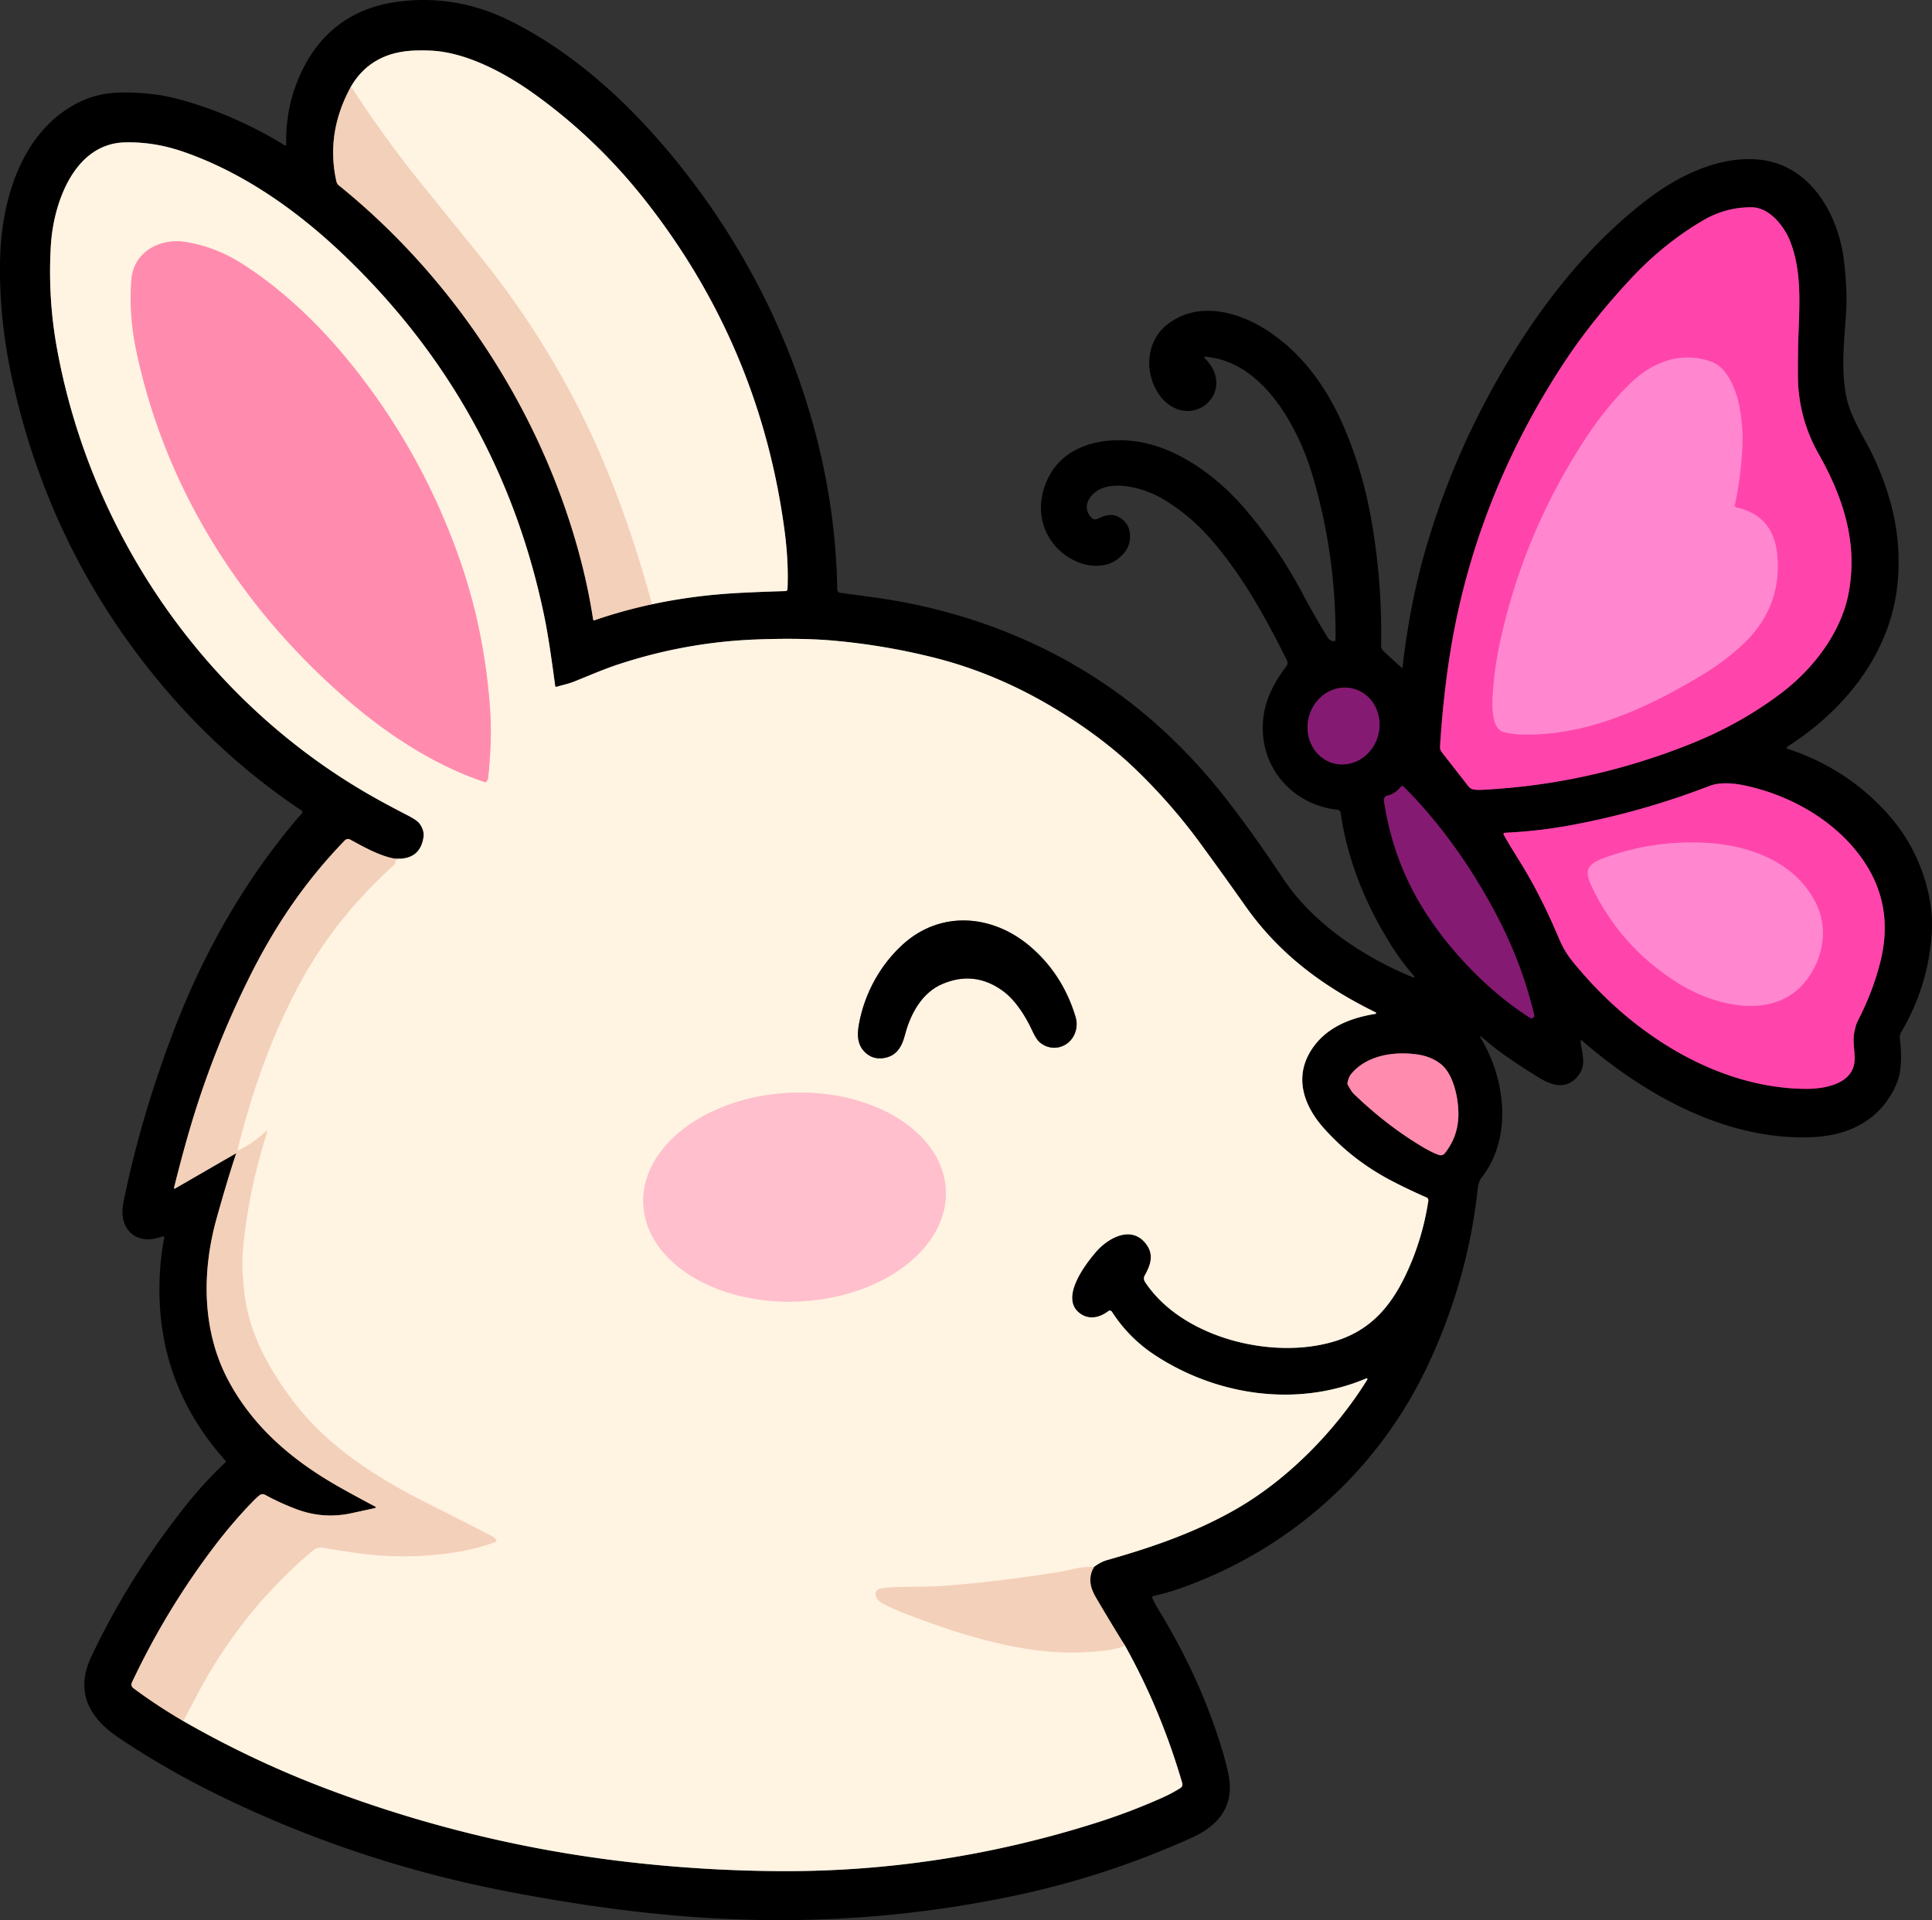
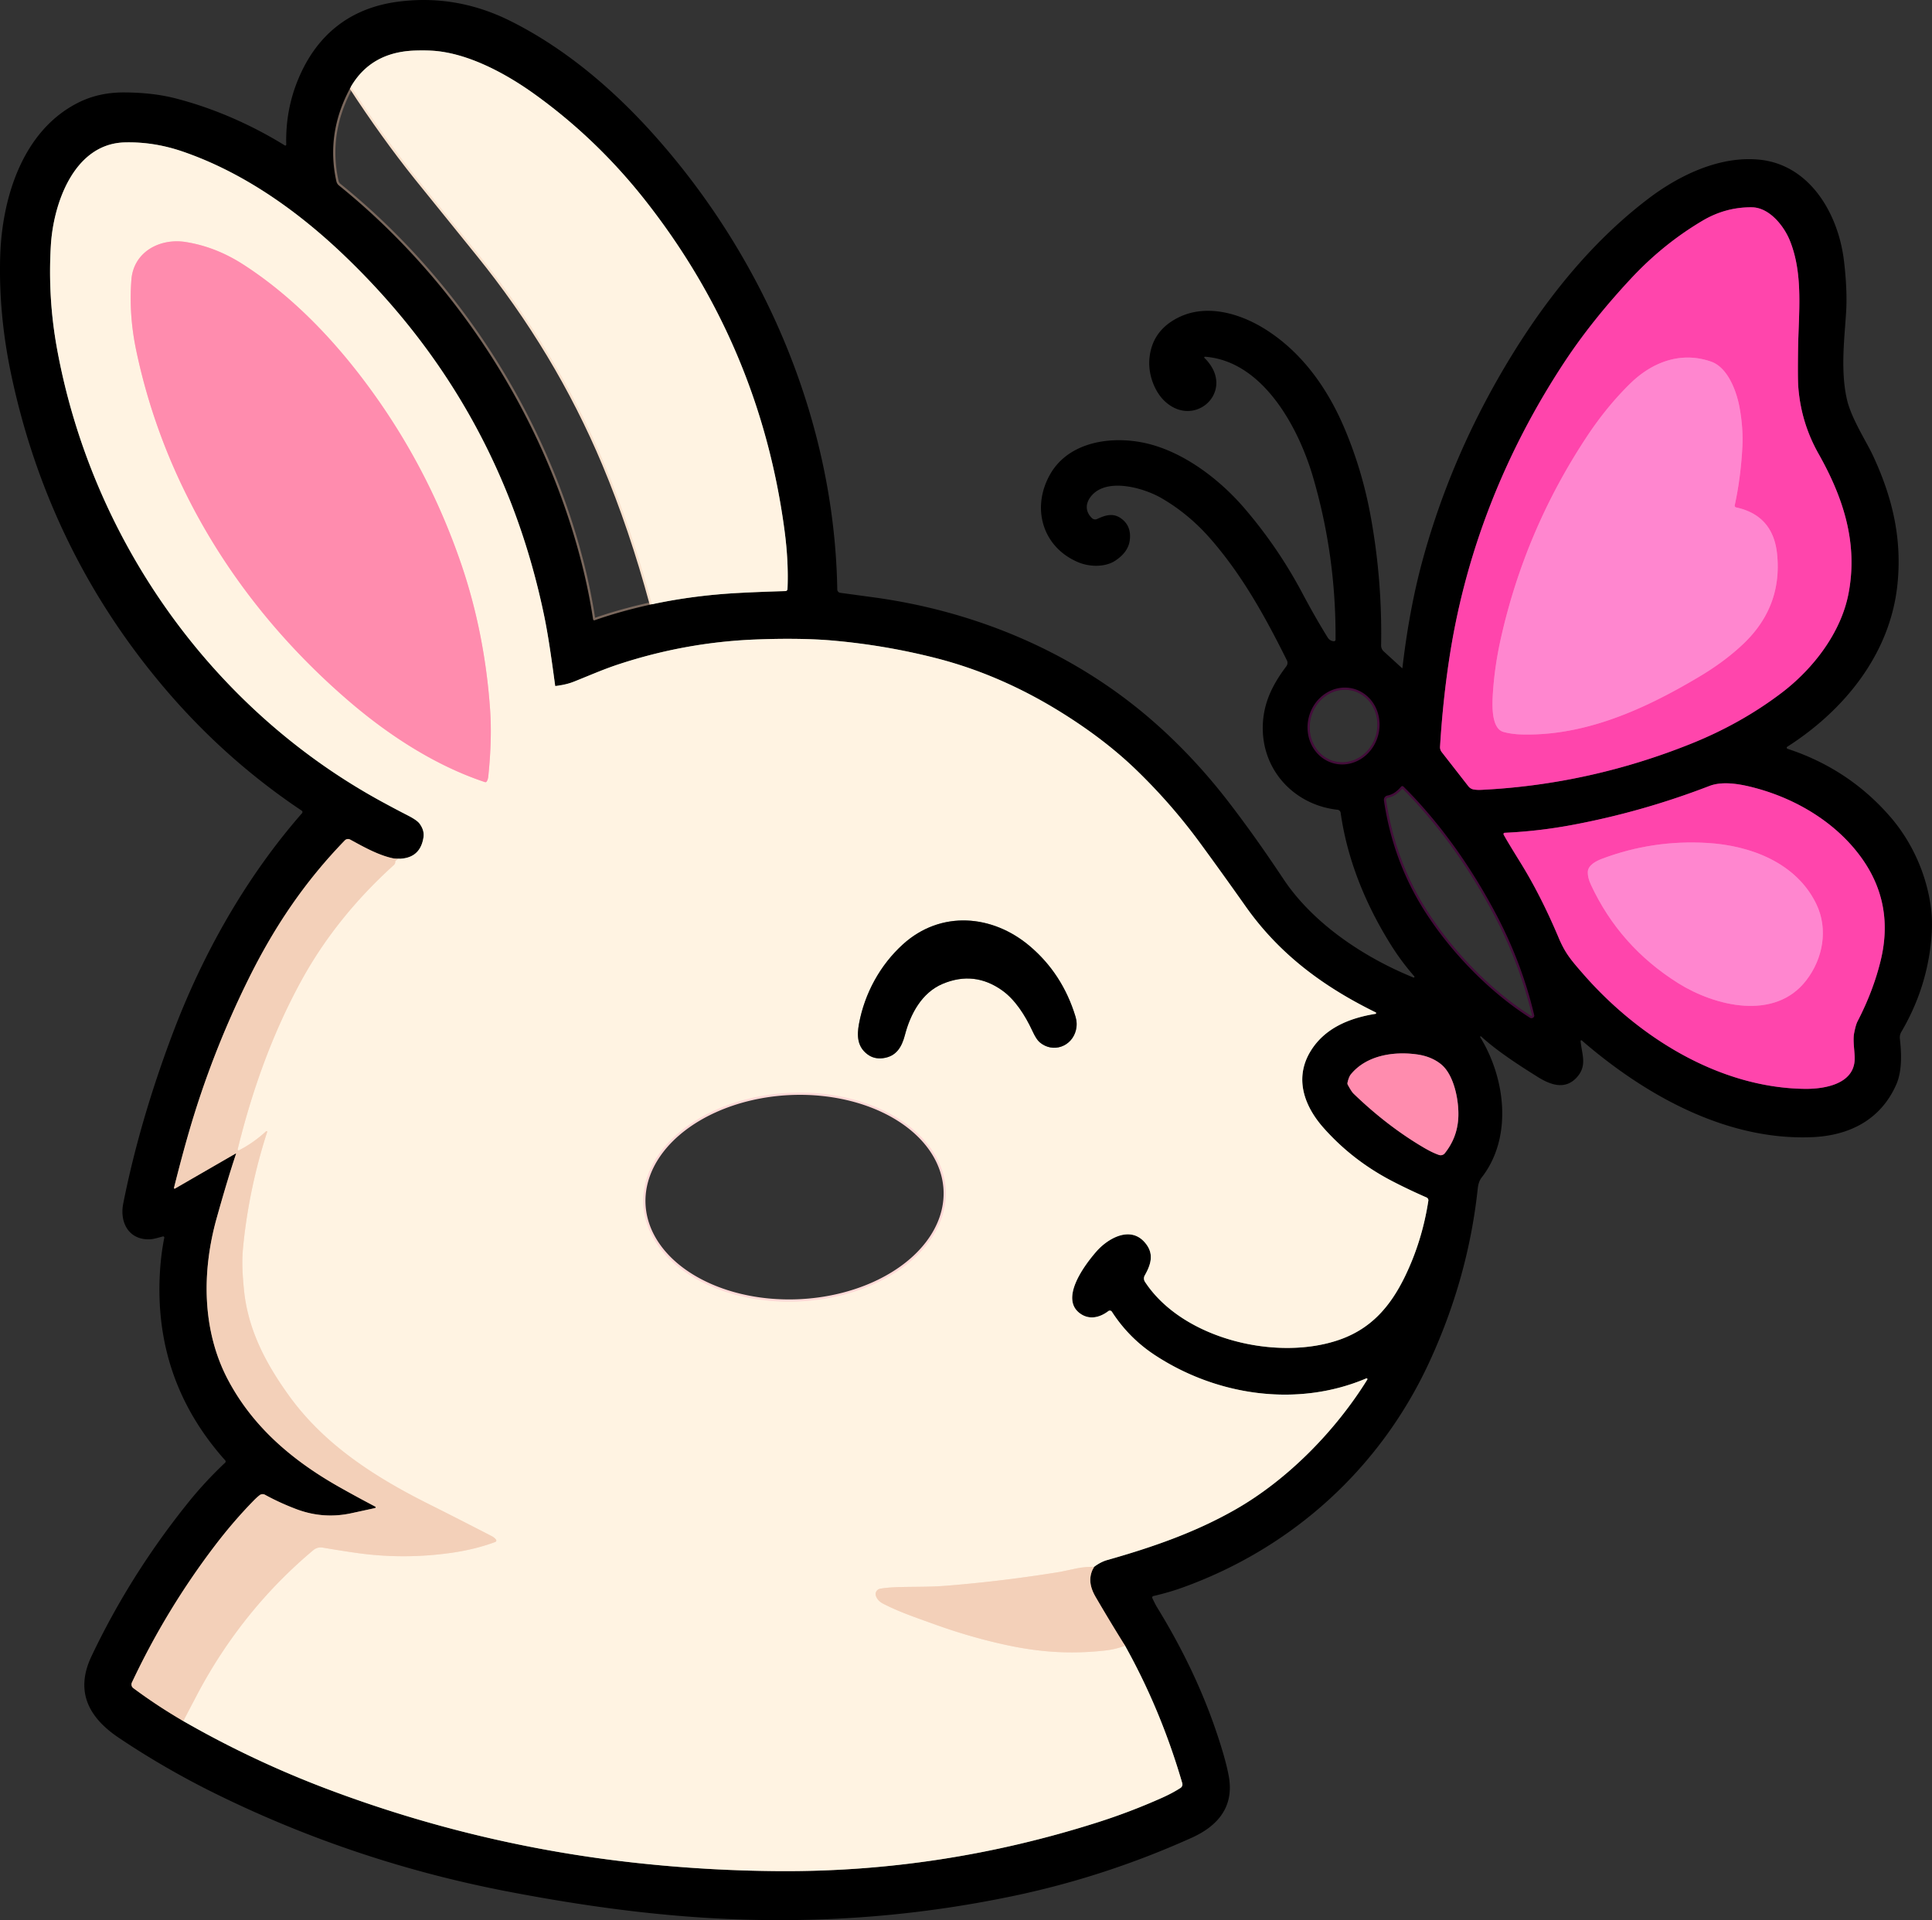
<svg xmlns="http://www.w3.org/2000/svg" version="1.1" viewBox="81.95 77.25 870.2 865.04">
  <rect x="81.95" y="77.25" width="870.2" height="865.04" fill="#333333" stroke="none" />
  <g stroke-width="2.00" fill="none" stroke-linecap="butt">
    <path stroke="#7a685d" vector-effect="non-scaling-stroke" d="   M 240.04 116.25   Q 228.59 137.04 233.46 158.95   A 3.37 3.37 0.0 0 0 234.62 160.81   C 287.64 203.65 326.76 264.58 343.65 329.85   Q 347.09 343.16 349.09 356.27   A 0.52 0.51 -13.6 0 0 349.77 356.68   Q 361.90 352.46 375.58 349.49" />
    <path stroke="#807a71" vector-effect="non-scaling-stroke" d="   M 375.58 349.49   Q 394.38 345.45 414.78 344.37   Q 424.27 343.87 435.73 343.54   A 0.95 0.95 0.0 0 0 436.65 342.63   Q 437.19 330.32 435.31 316.21   Q 424.30 233.54 372.97 168.02   Q 350.87 139.82 322.36 119.41   C 309.58 110.26 292.43 100.99 276.45 100.08   Q 272.95 99.89 268.75 100.03   Q 249.16 100.71 240.04 116.25" />
    <path stroke="#f9e2ce" vector-effect="non-scaling-stroke" d="   M 375.58 349.49   Q 366.38 315.40 354.11 286.16   Q 332.85 235.53 297.32 191.66   Q 275.31 164.50 269.61 157.38   Q 254.72 138.79 240.04 116.25" />
    <path stroke="#7a685d" vector-effect="non-scaling-stroke" d="   M 259.93 464.11   C 253.02 462.92 245.87 458.86 239.66 455.48   A 2.00 1.99 36.3 0 0 237.28 455.84   C 219.34 474.35 205.62 494.54 193.81 518.45   Q 177.42 551.63 167.21 586.70   Q 163.97 597.82 160.32 612.38   A 0.30 0.30 0.0 0 0 160.76 612.71   L 188.10 596.92   A 0.12 0.12 0.0 0 1 188.27 597.07   Q 184.57 608.08 179.55 626.01   C 172.87 649.86 172.77 676.65 184.82 699.20   C 196.02 720.17 213.62 735.22 234.81 747.19   Q 242.09 751.31 250.97 755.99   A 0.36 0.35 -37.3 0 1 250.88 756.65   Q 241.96 758.60 239.88 759.04   Q 227.40 761.66 215.37 757.11   Q 207.92 754.29 201.29 750.65   A 2.19 2.17 40.4 0 0 198.92 750.83   Q 197.71 751.76 196.37 753.12   Q 187.25 762.42 178.78 773.53   Q 156.83 802.35 141.36 835.24   A 2.07 2.05 31.1 0 0 141.99 837.76   Q 152.81 845.80 164.50 852.60" />
    <path stroke="#807a71" vector-effect="non-scaling-stroke" d="   M 164.50 852.60   Q 195.80 870.58 229.65 883.34   Q 297.20 908.80 368.94 916.55   Q 401.01 920.02 433.01 920.21   Q 505.93 920.65 576.29 898.25   Q 591.15 893.52 605.39 887.15   Q 610.00 885.09 613.67 882.73   A 1.90 1.90 0.0 0 0 614.46 880.60   Q 604.85 847.60 588.69 818.66" />
    <path stroke="#7a685d" vector-effect="non-scaling-stroke" d="   M 588.69 818.66   Q 581.79 807.59 575.49 796.78   C 572.89 792.33 571.94 787.86 574.74 783.13" />
    <path stroke="#807a71" vector-effect="non-scaling-stroke" d="   M 574.74 783.13   Q 577.73 780.90 580.61 780.08   C 600.75 774.37 619.93 767.79 638.17 757.42   C 661.80 743.99 683.35 722.02 697.79 698.78   A 0.37 0.37 0.0 0 0 697.33 698.24   C 666.21 711.45 629.91 706.03 602.05 687.69   Q 590.40 680.02 582.77 668.21   A 1.12 1.12 0.0 0 0 581.15 667.93   C 577.52 670.70 572.99 671.91 568.96 669.34   C 558.58 662.74 570.70 646.85 575.78 641.05   C 580.74 635.36 590.71 629.42 597.34 636.70   C 601.85 641.64 600.61 646.46 597.57 651.83   A 2.77 2.76 43.3 0 0 597.66 654.72   C 614.62 680.62 657.34 690.70 685.51 680.72   C 699.45 675.77 708.12 666.00 714.79 652.25   Q 722.51 636.31 725.29 618.22   A 1.40 1.39 -73.8 0 0 724.47 616.72   Q 716.24 613.11 709.09 609.40   Q 691.14 600.09 678.11 585.39   C 669.26 575.41 664.86 562.88 672.27 550.78   C 678.62 540.41 689.72 535.89 701.47 534.00   A 0.35 0.35 0.0 0 0 701.57 533.34   C 677.90 521.72 658.20 507.11 643.07 485.69   Q 631.29 469.03 622.16 456.61   Q 609.44 439.31 593.82 424.19   Q 579.47 410.30 559.72 398.05   Q 532.39 381.08 503.31 373.69   Q 480.27 367.83 456.41 365.78   C 445.37 364.84 432.40 364.93 421.75 365.37   Q 390.75 366.65 360.89 376.42   C 353.97 378.68 348.47 381.14 340.48 384.33   C 337.64 385.46 335.28 385.84 332.61 386.68   A 0.46 0.46 0.0 0 1 332.02 386.30   C 330.56 375.56 329.02 364.16 327.04 354.63   Q 307.38 259.90 237.34 192.67   C 216.22 172.39 191.52 154.85 164.05 145.46   Q 151.22 141.08 138.21 141.40   C 115.21 141.95 105.97 169.07 104.86 187.79   Q 103.46 211.28 107.57 233.99   C 123.13 319.87 177.06 396.62 254.20 438.56   Q 260.56 442.02 265.44 444.51   Q 269.74 446.70 270.91 448.28   Q 273.18 451.34 272.69 454.50   Q 271.12 464.73 259.93 464.11" />
    <path stroke="#f9e2ce" vector-effect="non-scaling-stroke" d="   M 574.74 783.13   Q 570.52 783.06 566.31 783.95   Q 559.68 785.36 559.65 785.36   Q 534.26 789.52 508.56 791.61   C 500.83 792.24 494.33 792.05 487.25 792.24   Q 481.52 792.39 478.38 792.99   A 2.50 2.40 -13.9 0 0 476.43 796.08   Q 477.14 798.40 479.76 799.75   C 486.75 803.36 494.24 805.91 502.94 809.04   Q 519.97 815.17 536.51 818.62   C 551.45 821.73 565.14 822.47 579.87 820.80   Q 584.52 820.27 588.69 818.66" />
    <path stroke="#f9e2ce" vector-effect="non-scaling-stroke" d="   M 164.50 852.60   Q 167.58 846.71 170.57 841.01   Q 181.07 821.00 195.33 803.61   Q 207.84 788.37 223.11 775.57   A 5.13 5.10 29.7 0 1 227.26 774.45   Q 234.46 775.70 242.32 776.83   Q 263.71 779.89 285.37 776.80   Q 295.97 775.28 305.03 771.93   A 0.71 0.71 0.0 0 0 305.34 770.82   Q 304.61 769.90 303.29 769.22   Q 285.77 760.19 275.30 754.96   C 250.51 742.58 227.92 727.93 212.16 706.08   C 201.70 691.60 193.56 676.23 191.82 658.16   C 191.15 651.25 190.81 645.65 191.43 639.25   Q 193.99 612.90 202.28 587.22   A 0.30 0.30 0.0 0 0 201.79 586.91   Q 196.16 592.09 189.61 595.47   A 0.43 0.42 -7.0 0 1 189.00 595.00   C 195.43 568.85 204.37 543.46 217.45 519.45   Q 233.14 490.65 259.34 466.96   A 1.99 1.98 -21.5 0 0 259.99 465.47   Q 259.99 464.89 260.77 464.64   A 0.26 0.26 0.0 0 0 260.70 464.14   L 259.93 464.11" />
    <path stroke="#802356" vector-effect="non-scaling-stroke" d="   M 745.73 432.92   Q 747.27 433.19 749.49 433.07   Q 797.88 430.63 843.55 412.33   Q 866.09 403.29 884.38 389.40   C 898.67 378.55 911.19 362.29 914.56 344.58   C 918.87 321.92 912.25 301.52 901.06 281.70   Q 893.05 267.51 891.90 251.17   Q 891.65 247.54 891.82 234.85   C 892.04 218.24 894.31 200.93 888.13 185.64   C 885.41 178.92 878.83 170.70 870.98 170.64   Q 859.19 170.54 848.86 176.64   Q 831.22 187.07 816.76 202.55   Q 798.89 221.69 786.50 240.52   C 760.24 280.41 742.67 324.41 735.18 371.08   Q 731.91 391.48 730.57 413.63   A 3.60 3.58 28.1 0 0 731.32 416.07   L 743.33 431.48   A 3.91 3.88 -13.9 0 0 745.73 432.92" />
    <path stroke="#430d3a" vector-effect="non-scaling-stroke" d="   M 691.513 387.509   A 17.39 16.14 -75.3 0 0 671.488 400.234   A 17.39 16.14 -75.3 0 0 682.687 421.151   A 17.39 16.14 -75.3 0 0 702.712 408.426   A 17.39 16.14 -75.3 0 0 691.513 387.509" />
    <path stroke="#802356" vector-effect="non-scaling-stroke" d="   M 759.21 453.23   Q 760.20 455.21 766.87 465.99   C 773.35 476.46 779.04 487.96 783.98 499.68   C 786.96 506.77 789.64 509.84 795.13 516.13   C 819.94 544.55 856.41 567.38 894.98 567.79   C 903.43 567.87 916.99 565.80 917.32 554.51   C 917.42 551.23 916.41 546.24 917.07 542.74   Q 917.80 538.95 918.60 537.40   Q 925.69 523.69 929.01 510.06   Q 935.14 484.94 920.98 464.55   C 909.83 448.51 891.95 437.59 873.32 432.46   C 866.79 430.66 858.25 428.88 851.87 431.35   Q 821.57 443.03 789.98 448.92   Q 774.78 451.75 759.69 452.43   A 0.56 0.55 -14.4 0 0 759.21 453.23" />
    <path stroke="#430d3a" vector-effect="non-scaling-stroke" d="   M 713.01 431.65   Q 710.15 435.05 706.92 435.64   A 2.00 2.00 0.0 0 0 705.30 437.91   Q 709.40 465.51 724.00 488.25   C 735.58 506.29 752.74 524.09 771.05 535.76   A 1.29 1.29 0.0 0 0 773.01 534.95   Q 773.04 534.83 772.82 533.89   Q 767.19 510.48 755.49 488.50   Q 740.47 460.29 720.97 438.78   Q 717.38 434.82 714.06 431.59   A 0.72 0.71 -47.9 0 0 713.01 431.65" />
    <path stroke="#804657" vector-effect="non-scaling-stroke" d="   M 730.10 597.57   A 2.37 2.35 -61.2 0 0 732.71 596.80   Q 738.27 589.84 738.78 580.98   C 739.22 573.33 736.93 561.52 731.06 556.74   Q 726.63 553.14 720.02 552.25   C 709.39 550.82 697.40 552.78 690.46 561.17   Q 689.46 562.38 688.89 565.00   A 1.37 1.37 0.0 0 0 689.02 565.97   Q 690.68 569.04 691.60 569.93   Q 706.67 584.49 723.08 594.17   Q 727.13 596.56 730.10 597.57" />
    <path stroke="#ffc0c8" vector-effect="non-scaling-stroke" d="   M 301.12 429.37   Q 301.72 428.54 301.88 427.03   Q 303.62 410.31 302.70 397.00   C 301.17 374.86 296.96 352.63 289.69 331.37   Q 276.02 291.38 252.17 257.33   C 235.59 233.65 215.55 211.97 191.75 196.56   Q 179.18 188.41 165.51 186.27   C 153.99 184.47 142.09 190.66 141.13 203.32   Q 139.94 219.05 143.28 235.00   C 156.32 297.32 190.68 351.40 238.84 392.88   C 256.60 408.18 277.82 422.13 300.40 429.60   A 0.64 0.63 -62.3 0 0 301.12 429.37" />
    <path stroke="#807a71" vector-effect="non-scaling-stroke" d="   M 566.56 541.33   Q 567.30 538.29 566.35 535.19   Q 560.47 515.93 545.77 503.48   C 528.88 489.17 505.62 487.30 488.66 502.67   C 478.33 512.03 471.40 524.85 468.88 538.37   C 467.87 543.75 468.02 548.72 472.64 552.21   Q 475.66 554.49 479.69 553.96   C 485.57 553.18 488.08 549.13 489.56 543.46   C 492.01 534.11 497.11 524.43 506.59 520.46   Q 520.81 514.51 533.35 523.45   C 539.09 527.54 543.61 534.48 546.99 541.76   Q 548.72 545.50 550.22 546.78   C 556.20 551.87 564.74 548.74 566.56 541.33" />
    <path stroke="#ffd9d7" vector-effect="non-scaling-stroke" d="   M 507.934 613.358   A 68.19 47.03 -2.7 0 0 437.605 569.592   A 68.19 47.03 -2.7 0 0 371.706 619.782   A 68.19 47.03 -2.7 0 0 442.035 663.548   A 68.19 47.03 -2.7 0 0 507.934 613.358" />
    <path stroke="#ff66be" vector-effect="non-scaling-stroke" d="   M 863.92 305.84   A 0.81 0.81 0.0 0 1 863.30 304.88   Q 865.98 292.63 866.73 278.76   Q 867.19 270.30 865.46 260.77   C 864.15 253.60 860.23 242.81 852.67 240.17   C 838.96 235.38 825.99 240.44 816.13 250.13   Q 805.64 260.44 796.80 273.78   Q 768.97 315.77 757.99 364.70   Q 755.22 377.03 754.41 388.93   C 754.08 393.71 753.31 405.40 759.16 407.00   Q 762.83 408.01 767.29 408.13   C 795.94 408.92 822.72 396.75 847.19 382.18   Q 858.82 375.27 867.21 367.28   Q 884.79 350.53 882.38 326.88   Q 880.60 309.45 863.92 305.84" />
    <path stroke="#ff66be" vector-effect="non-scaling-stroke" d="   M 797.11 470.12   Q 797.04 472.67 798.59 475.98   Q 811.52 503.66 837.83 520.18   C 854.39 530.57 881.34 537.24 895.47 518.96   C 903.04 509.17 905.53 495.84 900.01 484.46   C 891.02 465.94 870.46 458.17 851.00 457.01   Q 826.29 455.53 803.45 464.17   C 800.82 465.17 797.20 467.03 797.11 470.12" />
  </g>
  <path fill="#000000" d="   M 793.87 546.27   C 794.43 552.27 796.98 557.33 792.15 562.63   C 786.90 568.39 780.37 566.05 774.56 562.42   C 766.12 557.13 756.44 550.90 749.06 544.18   A 0.26 0.26 0.0 0 0 748.66 544.50   C 760.08 563.10 763.34 589.76 749.28 607.77   Q 747.88 609.56 747.54 612.76   Q 743.23 653.08 725.62 691.13   C 703.58 738.73 664.07 774.65 614.49 792.49   Q 608.34 794.70 601.43 796.28   A 0.67 0.67 0.0 0 0 600.98 797.22   Q 602.30 800.03 603.14 801.41   Q 620.32 829.37 629.82 857.48   Q 634.09 870.11 635.41 877.46   C 637.91 891.31 630.40 899.91 618.66 905.20   Q 579.75 922.72 538.62 931.35   C 501.05 939.24 463.45 942.80 425.25 942.23   C 387.58 941.67 350.50 937.03 311.02 929.47   Q 242.53 916.36 180.47 886.03   Q 156.60 874.36 135.40 860.10   C 122.01 851.10 115.59 839.35 123.16 823.40   Q 140.56 786.74 166.59 754.33   Q 174.24 744.80 183.36 736.20   A 0.74 0.74 0.0 0 0 183.40 735.17   Q 151.01 698.96 154.01 650.01   Q 154.49 642.15 155.94 634.87   A 0.51 0.50 -1.2 0 0 155.32 634.28   C 153.82 634.65 151.34 635.50 149.41 635.57   C 139.98 635.92 135.76 628.01 137.46 619.45   Q 144.80 582.50 159.63 543.12   C 173.11 507.31 192.59 472.62 217.99 443.60   A 0.77 0.77 0.0 0 0 217.84 442.45   Q 182.82 419.02 155.32 386.38   Q 104.01 325.50 87.16 246.78   Q 81.28 219.30 82.03 193.00   C 82.77 166.81 91.90 136.29 117.06 123.56   Q 126.33 118.86 137.77 118.89   Q 150.76 118.93 161.05 121.58   C 177.96 125.93 194.86 133.26 210.23 142.76   A 0.43 0.42 15.1 0 0 210.88 142.39   Q 210.48 126.76 216.36 112.72   C 224.66 92.88 239.64 80.89 261.04 78.04   Q 287.36 74.54 311.67 86.62   C 336.01 98.72 357.61 116.99 375.79 137.19   C 426.17 193.17 457.80 266.94 459.07 342.79   A 1.57 1.56 -86.6 0 0 460.42 344.32   Q 461.78 344.50 475.57 346.38   C 521.98 352.73 565.94 371.29 601.21 402.10   Q 619.87 418.39 635.70 439.04   C 644.95 451.10 652.32 461.71 660.09 473.36   C 673.51 493.47 696.52 508.68 718.56 517.62   A 0.34 0.34 0.0 0 0 718.95 517.08   Q 713.23 510.51 708.78 503.46   C 697.16 485.06 688.82 464.75 685.80 443.43   A 1.62 1.61 88.8 0 0 684.37 442.05   C 665.11 439.93 650.44 424.51 650.72 404.71   C 650.87 394.11 655.05 385.76 661.35 377.39   A 2.52 2.51 -40.0 0 0 661.59 374.75   C 651.70 354.84 641.27 336.06 626.99 319.78   Q 617.31 308.75 605.11 301.67   C 597.17 297.06 580.29 292.15 573.35 300.86   C 570.76 304.10 570.74 307.76 573.79 310.68   A 2.09 2.09 0.0 0 0 576.11 311.06   C 580.00 309.24 583.52 308.18 587.23 311.05   Q 591.67 314.48 590.79 320.80   Q 590.05 326.08 584.16 329.92   C 579.69 332.83 572.69 332.68 567.69 330.59   C 551.42 323.79 546.35 306.00 554.97 290.89   C 563.35 276.21 582.47 273.49 597.73 276.85   C 614.62 280.56 631.00 292.88 642.42 306.18   Q 657.57 323.82 668.46 344.32   Q 674.37 355.45 679.89 364.35   Q 680.96 366.08 682.78 366.13   A 0.70 0.70 0.0 0 0 683.50 365.44   Q 683.76 327.47 673.23 291.77   C 666.66 269.51 650.64 239.92 624.72 237.96   A 0.33 0.33 0.0 0 0 624.47 238.53   Q 625.78 239.75 627.02 241.52   C 636.56 255.13 619.60 269.82 606.78 258.19   C 601.96 253.82 599.17 246.02 599.62 239.42   Q 600.51 226.42 612.61 220.34   C 625.02 214.10 640.08 218.13 652.06 225.71   C 668.23 235.93 679.61 251.83 687.15 269.34   Q 695.39 288.51 699.25 309.45   Q 704.56 338.28 704.02 367.99   A 3.57 3.57 0.0 0 0 705.19 370.70   L 713.41 378.22   A 0.13 0.12 25.3 0 0 713.62 378.15   C 715.56 361.52 718.50 344.86 722.90 328.89   Q 736.24 280.49 763.25 236.72   C 779.58 210.26 799.69 185.47 824.59 166.60   C 838.38 156.15 856.53 147.43 874.30 149.17   C 897.37 151.43 910.04 173.92 912.50 194.76   Q 914.03 207.70 913.50 217.25   C 912.87 228.51 910.77 243.89 913.83 257.17   C 915.83 265.88 922.59 276.09 925.66 282.71   C 934.56 301.89 938.71 320.35 936.56 340.77   C 933.26 372.01 912.56 397.32 886.96 413.67   A 0.52 0.51 37.8 0 0 887.08 414.59   Q 914.51 423.61 933.17 445.01   C 943.28 456.60 949.75 471.32 951.70 486.33   Q 952.71 494.10 951.42 504.12   Q 948.83 524.30 938.33 542.13   A 5.00 4.99 56.8 0 0 937.68 545.25   C 938.43 551.70 938.73 559.76 936.07 565.80   C 929.09 581.68 915.01 588.89 897.98 589.56   C 859.57 591.10 823.06 570.75 794.42 545.99   A 0.33 0.33 0.0 0 0 793.87 546.27   Z   M 240.04 116.25   Q 228.59 137.04 233.46 158.95   A 3.37 3.37 0.0 0 0 234.62 160.81   C 287.64 203.65 326.76 264.58 343.65 329.85   Q 347.09 343.16 349.09 356.27   A 0.52 0.51 -13.6 0 0 349.77 356.68   Q 361.90 352.46 375.58 349.49   Q 394.38 345.45 414.78 344.37   Q 424.27 343.87 435.73 343.54   A 0.95 0.95 0.0 0 0 436.65 342.63   Q 437.19 330.32 435.31 316.21   Q 424.30 233.54 372.97 168.02   Q 350.87 139.82 322.36 119.41   C 309.58 110.26 292.43 100.99 276.45 100.08   Q 272.95 99.89 268.75 100.03   Q 249.16 100.71 240.04 116.25   Z   M 259.93 464.11   C 253.02 462.92 245.87 458.86 239.66 455.48   A 2.00 1.99 36.3 0 0 237.28 455.84   C 219.34 474.35 205.62 494.54 193.81 518.45   Q 177.42 551.63 167.21 586.70   Q 163.97 597.82 160.32 612.38   A 0.30 0.30 0.0 0 0 160.76 612.71   L 188.10 596.92   A 0.12 0.12 0.0 0 1 188.27 597.07   Q 184.57 608.08 179.55 626.01   C 172.87 649.86 172.77 676.65 184.82 699.20   C 196.02 720.17 213.62 735.22 234.81 747.19   Q 242.09 751.31 250.97 755.99   A 0.36 0.35 -37.3 0 1 250.88 756.65   Q 241.96 758.60 239.88 759.04   Q 227.40 761.66 215.37 757.11   Q 207.92 754.29 201.29 750.65   A 2.19 2.17 40.4 0 0 198.92 750.83   Q 197.71 751.76 196.37 753.12   Q 187.25 762.42 178.78 773.53   Q 156.83 802.35 141.36 835.24   A 2.07 2.05 31.1 0 0 141.99 837.76   Q 152.81 845.80 164.50 852.60   Q 195.80 870.58 229.65 883.34   Q 297.20 908.80 368.94 916.55   Q 401.01 920.02 433.01 920.21   Q 505.93 920.65 576.29 898.25   Q 591.15 893.52 605.39 887.15   Q 610.00 885.09 613.67 882.73   A 1.90 1.90 0.0 0 0 614.46 880.60   Q 604.85 847.60 588.69 818.66   Q 581.79 807.59 575.49 796.78   C 572.89 792.33 571.94 787.86 574.74 783.13   Q 577.73 780.90 580.61 780.08   C 600.75 774.37 619.93 767.79 638.17 757.42   C 661.80 743.99 683.35 722.02 697.79 698.78   A 0.37 0.37 0.0 0 0 697.33 698.24   C 666.21 711.45 629.91 706.03 602.05 687.69   Q 590.40 680.02 582.77 668.21   A 1.12 1.12 0.0 0 0 581.15 667.93   C 577.52 670.70 572.99 671.91 568.96 669.34   C 558.58 662.74 570.70 646.85 575.78 641.05   C 580.74 635.36 590.71 629.42 597.34 636.70   C 601.85 641.64 600.61 646.46 597.57 651.83   A 2.77 2.76 43.3 0 0 597.66 654.72   C 614.62 680.62 657.34 690.70 685.51 680.72   C 699.45 675.77 708.12 666.00 714.79 652.25   Q 722.51 636.31 725.29 618.22   A 1.40 1.39 -73.8 0 0 724.47 616.72   Q 716.24 613.11 709.09 609.40   Q 691.14 600.09 678.11 585.39   C 669.26 575.41 664.86 562.88 672.27 550.78   C 678.62 540.41 689.72 535.89 701.47 534.00   A 0.35 0.35 0.0 0 0 701.57 533.34   C 677.90 521.72 658.20 507.11 643.07 485.69   Q 631.29 469.03 622.16 456.61   Q 609.44 439.31 593.82 424.19   Q 579.47 410.30 559.72 398.05   Q 532.39 381.08 503.31 373.69   Q 480.27 367.83 456.41 365.78   C 445.37 364.84 432.40 364.93 421.75 365.37   Q 390.75 366.65 360.89 376.42   C 353.97 378.68 348.47 381.14 340.48 384.33   C 337.64 385.46 335.28 385.84 332.61 386.68   A 0.46 0.46 0.0 0 1 332.02 386.30   C 330.56 375.56 329.02 364.16 327.04 354.63   Q 307.38 259.90 237.34 192.67   C 216.22 172.39 191.52 154.85 164.05 145.46   Q 151.22 141.08 138.21 141.40   C 115.21 141.95 105.97 169.07 104.86 187.79   Q 103.46 211.28 107.57 233.99   C 123.13 319.87 177.06 396.62 254.20 438.56   Q 260.56 442.02 265.44 444.51   Q 269.74 446.70 270.91 448.28   Q 273.18 451.34 272.69 454.50   Q 271.12 464.73 259.93 464.11   Z   M 745.73 432.92   Q 747.27 433.19 749.49 433.07   Q 797.88 430.63 843.55 412.33   Q 866.09 403.29 884.38 389.40   C 898.67 378.55 911.19 362.29 914.56 344.58   C 918.87 321.92 912.25 301.52 901.06 281.70   Q 893.05 267.51 891.90 251.17   Q 891.65 247.54 891.82 234.85   C 892.04 218.24 894.31 200.93 888.13 185.64   C 885.41 178.92 878.83 170.70 870.98 170.64   Q 859.19 170.54 848.86 176.64   Q 831.22 187.07 816.76 202.55   Q 798.89 221.69 786.50 240.52   C 760.24 280.41 742.67 324.41 735.18 371.08   Q 731.91 391.48 730.57 413.63   A 3.60 3.58 28.1 0 0 731.32 416.07   L 743.33 431.48   A 3.91 3.88 -13.9 0 0 745.73 432.92   Z   M 691.513 387.509   A 17.39 16.14 -75.3 0 0 671.488 400.234   A 17.39 16.14 -75.3 0 0 682.687 421.151   A 17.39 16.14 -75.3 0 0 702.712 408.426   A 17.39 16.14 -75.3 0 0 691.513 387.509   Z   M 759.21 453.23   Q 760.20 455.21 766.87 465.99   C 773.35 476.46 779.04 487.96 783.98 499.68   C 786.96 506.77 789.64 509.84 795.13 516.13   C 819.94 544.55 856.41 567.38 894.98 567.79   C 903.43 567.87 916.99 565.80 917.32 554.51   C 917.42 551.23 916.41 546.24 917.07 542.74   Q 917.80 538.95 918.60 537.40   Q 925.69 523.69 929.01 510.06   Q 935.14 484.94 920.98 464.55   C 909.83 448.51 891.95 437.59 873.32 432.46   C 866.79 430.66 858.25 428.88 851.87 431.35   Q 821.57 443.03 789.98 448.92   Q 774.78 451.75 759.69 452.43   A 0.56 0.55 -14.4 0 0 759.21 453.23   Z   M 713.01 431.65   Q 710.15 435.05 706.92 435.64   A 2.00 2.00 0.0 0 0 705.30 437.91   Q 709.40 465.51 724.00 488.25   C 735.58 506.29 752.74 524.09 771.05 535.76   A 1.29 1.29 0.0 0 0 773.01 534.95   Q 773.04 534.83 772.82 533.89   Q 767.19 510.48 755.49 488.50   Q 740.47 460.29 720.97 438.78   Q 717.38 434.82 714.06 431.59   A 0.72 0.71 -47.9 0 0 713.01 431.65   Z   M 730.10 597.57   A 2.37 2.35 -61.2 0 0 732.71 596.80   Q 738.27 589.84 738.78 580.98   C 739.22 573.33 736.93 561.52 731.06 556.74   Q 726.63 553.14 720.02 552.25   C 709.39 550.82 697.40 552.78 690.46 561.17   Q 689.46 562.38 688.89 565.00   A 1.37 1.37 0.0 0 0 689.02 565.97   Q 690.68 569.04 691.60 569.93   Q 706.67 584.49 723.08 594.17   Q 727.13 596.56 730.10 597.57   Z" />
  <path fill="#fff3e2" d="   M 375.58 349.49   Q 366.38 315.40 354.11 286.16   Q 332.85 235.53 297.32 191.66   Q 275.31 164.50 269.61 157.38   Q 254.72 138.79 240.04 116.25   Q 249.16 100.71 268.75 100.03   Q 272.95 99.89 276.45 100.08   C 292.43 100.99 309.58 110.26 322.36 119.41   Q 350.87 139.82 372.97 168.02   Q 424.30 233.54 435.31 316.21   Q 437.19 330.32 436.65 342.63   A 0.95 0.95 0.0 0 1 435.73 343.54   Q 424.27 343.87 414.78 344.37   Q 394.38 345.45 375.58 349.49   Z" />
-   <path fill="#f3d0b9" d="   M 240.04 116.25   Q 254.72 138.79 269.61 157.38   Q 275.31 164.50 297.32 191.66   Q 332.85 235.53 354.11 286.16   Q 366.38 315.40 375.58 349.49   Q 361.90 352.46 349.77 356.68   A 0.52 0.51 -13.6 0 1 349.09 356.27   Q 347.09 343.16 343.65 329.85   C 326.76 264.58 287.64 203.65 234.62 160.81   A 3.37 3.37 0.0 0 1 233.46 158.95   Q 228.59 137.04 240.04 116.25   Z" />
-   <path fill="#fff3e2" d="   M 574.74 783.13   Q 570.52 783.06 566.31 783.95   Q 559.68 785.36 559.65 785.36   Q 534.26 789.52 508.56 791.61   C 500.83 792.24 494.33 792.05 487.25 792.24   Q 481.52 792.39 478.38 792.99   A 2.50 2.40 -13.9 0 0 476.43 796.08   Q 477.14 798.40 479.76 799.75   C 486.75 803.36 494.24 805.91 502.94 809.04   Q 519.97 815.17 536.51 818.62   C 551.45 821.73 565.14 822.47 579.87 820.80   Q 584.52 820.27 588.69 818.66   Q 604.85 847.60 614.46 880.60   A 1.90 1.90 0.0 0 1 613.67 882.73   Q 610.00 885.09 605.39 887.15   Q 591.15 893.52 576.29 898.25   Q 505.93 920.65 433.01 920.21   Q 401.01 920.02 368.94 916.55   Q 297.20 908.80 229.65 883.34   Q 195.80 870.58 164.50 852.60   Q 167.58 846.71 170.57 841.01   Q 181.07 821.00 195.33 803.61   Q 207.84 788.37 223.11 775.57   A 5.13 5.10 29.7 0 1 227.26 774.45   Q 234.46 775.70 242.32 776.83   Q 263.71 779.89 285.37 776.80   Q 295.97 775.28 305.03 771.93   A 0.71 0.71 0.0 0 0 305.34 770.82   Q 304.61 769.90 303.29 769.22   Q 285.77 760.19 275.30 754.96   C 250.51 742.58 227.92 727.93 212.16 706.08   C 201.70 691.60 193.56 676.23 191.82 658.16   C 191.15 651.25 190.81 645.65 191.43 639.25   Q 193.99 612.90 202.28 587.22   A 0.30 0.30 0.0 0 0 201.79 586.91   Q 196.16 592.09 189.61 595.47   A 0.43 0.42 -7.0 0 1 189.00 595.00   C 195.43 568.85 204.37 543.46 217.45 519.45   Q 233.14 490.65 259.34 466.96   A 1.99 1.98 -21.5 0 0 259.99 465.47   Q 259.99 464.89 260.77 464.64   A 0.26 0.26 0.0 0 0 260.70 464.14   L 259.93 464.11   Q 271.12 464.73 272.69 454.50   Q 273.18 451.34 270.91 448.28   Q 269.74 446.70 265.44 444.51   Q 260.56 442.02 254.20 438.56   C 177.06 396.62 123.13 319.87 107.57 233.99   Q 103.46 211.28 104.86 187.79   C 105.97 169.07 115.21 141.95 138.21 141.40   Q 151.22 141.08 164.05 145.46   C 191.52 154.85 216.22 172.39 237.34 192.67   Q 307.38 259.90 327.04 354.63   C 329.02 364.16 330.56 375.56 332.02 386.30   A 0.46 0.46 0.0 0 0 332.61 386.68   C 335.28 385.84 337.64 385.46 340.48 384.33   C 348.47 381.14 353.97 378.68 360.89 376.42   Q 390.75 366.65 421.75 365.37   C 432.40 364.93 445.37 364.84 456.41 365.78   Q 480.27 367.83 503.31 373.69   Q 532.39 381.08 559.72 398.05   Q 579.47 410.30 593.82 424.19   Q 609.44 439.31 622.16 456.61   Q 631.29 469.03 643.07 485.69   C 658.20 507.11 677.90 521.72 701.57 533.34   A 0.35 0.35 0.0 0 1 701.47 534.00   C 689.72 535.89 678.62 540.41 672.27 550.78   C 664.86 562.88 669.26 575.41 678.11 585.39   Q 691.14 600.09 709.09 609.40   Q 716.24 613.11 724.47 616.72   A 1.40 1.39 -73.8 0 1 725.29 618.22   Q 722.51 636.31 714.79 652.25   C 708.12 666.00 699.45 675.77 685.51 680.72   C 657.34 690.70 614.62 680.62 597.66 654.72   A 2.77 2.76 43.3 0 1 597.57 651.83   C 600.61 646.46 601.85 641.64 597.34 636.70   C 590.71 629.42 580.74 635.36 575.78 641.05   C 570.70 646.85 558.58 662.74 568.96 669.34   C 572.99 671.91 577.52 670.70 581.15 667.93   A 1.12 1.12 0.0 0 1 582.77 668.21   Q 590.40 680.02 602.05 687.69   C 629.91 706.03 666.21 711.45 697.33 698.24   A 0.37 0.37 0.0 0 1 697.79 698.78   C 683.35 722.02 661.80 743.99 638.17 757.42   C 619.93 767.79 600.75 774.37 580.61 780.08   Q 577.73 780.90 574.74 783.13   Z   M 301.12 429.37   Q 301.72 428.54 301.88 427.03   Q 303.62 410.31 302.70 397.00   C 301.17 374.86 296.96 352.63 289.69 331.37   Q 276.02 291.38 252.17 257.33   C 235.59 233.65 215.55 211.97 191.75 196.56   Q 179.18 188.41 165.51 186.27   C 153.99 184.47 142.09 190.66 141.13 203.32   Q 139.94 219.05 143.28 235.00   C 156.32 297.32 190.68 351.40 238.84 392.88   C 256.60 408.18 277.82 422.13 300.40 429.60   A 0.64 0.63 -62.3 0 0 301.12 429.37   Z   M 566.56 541.33   Q 567.30 538.29 566.35 535.19   Q 560.47 515.93 545.77 503.48   C 528.88 489.17 505.62 487.30 488.66 502.67   C 478.33 512.03 471.40 524.85 468.88 538.37   C 467.87 543.75 468.02 548.72 472.64 552.21   Q 475.66 554.49 479.69 553.96   C 485.57 553.18 488.08 549.13 489.56 543.46   C 492.01 534.11 497.11 524.43 506.59 520.46   Q 520.81 514.51 533.35 523.45   C 539.09 527.54 543.61 534.48 546.99 541.76   Q 548.72 545.50 550.22 546.78   C 556.20 551.87 564.74 548.74 566.56 541.33   Z   M 507.934 613.358   A 68.19 47.03 -2.7 0 0 437.605 569.592   A 68.19 47.03 -2.7 0 0 371.706 619.782   A 68.19 47.03 -2.7 0 0 442.035 663.548   A 68.19 47.03 -2.7 0 0 507.934 613.358   Z" />
+   <path fill="#fff3e2" d="   M 574.74 783.13   Q 570.52 783.06 566.31 783.95   Q 559.68 785.36 559.65 785.36   Q 534.26 789.52 508.56 791.61   C 500.83 792.24 494.33 792.05 487.25 792.24   Q 481.52 792.39 478.38 792.99   A 2.50 2.40 -13.9 0 0 476.43 796.08   Q 477.14 798.40 479.76 799.75   C 486.75 803.36 494.24 805.91 502.94 809.04   Q 519.97 815.17 536.51 818.62   C 551.45 821.73 565.14 822.47 579.87 820.80   Q 584.52 820.27 588.69 818.66   Q 604.85 847.60 614.46 880.60   A 1.90 1.90 0.0 0 1 613.67 882.73   Q 610.00 885.09 605.39 887.15   Q 591.15 893.52 576.29 898.25   Q 505.93 920.65 433.01 920.21   Q 401.01 920.02 368.94 916.55   Q 297.20 908.80 229.65 883.34   Q 195.80 870.58 164.50 852.60   Q 167.58 846.71 170.57 841.01   Q 181.07 821.00 195.33 803.61   Q 207.84 788.37 223.11 775.57   A 5.13 5.10 29.7 0 1 227.26 774.45   Q 234.46 775.70 242.32 776.83   Q 263.71 779.89 285.37 776.80   Q 295.97 775.28 305.03 771.93   A 0.71 0.71 0.0 0 0 305.34 770.82   Q 304.61 769.90 303.29 769.22   Q 285.77 760.19 275.30 754.96   C 250.51 742.58 227.92 727.93 212.16 706.08   C 201.70 691.60 193.56 676.23 191.82 658.16   C 191.15 651.25 190.81 645.65 191.43 639.25   Q 193.99 612.90 202.28 587.22   A 0.30 0.30 0.0 0 0 201.79 586.91   Q 196.16 592.09 189.61 595.47   A 0.43 0.42 -7.0 0 1 189.00 595.00   C 195.43 568.85 204.37 543.46 217.45 519.45   Q 233.14 490.65 259.34 466.96   A 1.99 1.98 -21.5 0 0 259.99 465.47   Q 259.99 464.89 260.77 464.64   A 0.26 0.26 0.0 0 0 260.70 464.14   L 259.93 464.11   Q 271.12 464.73 272.69 454.50   Q 273.18 451.34 270.91 448.28   Q 269.74 446.70 265.44 444.51   Q 260.56 442.02 254.20 438.56   C 177.06 396.62 123.13 319.87 107.57 233.99   Q 103.46 211.28 104.86 187.79   C 105.97 169.07 115.21 141.95 138.21 141.40   Q 151.22 141.08 164.05 145.46   C 191.52 154.85 216.22 172.39 237.34 192.67   Q 307.38 259.90 327.04 354.63   C 329.02 364.16 330.56 375.56 332.02 386.30   C 335.28 385.84 337.64 385.46 340.48 384.33   C 348.47 381.14 353.97 378.68 360.89 376.42   Q 390.75 366.65 421.75 365.37   C 432.40 364.93 445.37 364.84 456.41 365.78   Q 480.27 367.83 503.31 373.69   Q 532.39 381.08 559.72 398.05   Q 579.47 410.30 593.82 424.19   Q 609.44 439.31 622.16 456.61   Q 631.29 469.03 643.07 485.69   C 658.20 507.11 677.90 521.72 701.57 533.34   A 0.35 0.35 0.0 0 1 701.47 534.00   C 689.72 535.89 678.62 540.41 672.27 550.78   C 664.86 562.88 669.26 575.41 678.11 585.39   Q 691.14 600.09 709.09 609.40   Q 716.24 613.11 724.47 616.72   A 1.40 1.39 -73.8 0 1 725.29 618.22   Q 722.51 636.31 714.79 652.25   C 708.12 666.00 699.45 675.77 685.51 680.72   C 657.34 690.70 614.62 680.62 597.66 654.72   A 2.77 2.76 43.3 0 1 597.57 651.83   C 600.61 646.46 601.85 641.64 597.34 636.70   C 590.71 629.42 580.74 635.36 575.78 641.05   C 570.70 646.85 558.58 662.74 568.96 669.34   C 572.99 671.91 577.52 670.70 581.15 667.93   A 1.12 1.12 0.0 0 1 582.77 668.21   Q 590.40 680.02 602.05 687.69   C 629.91 706.03 666.21 711.45 697.33 698.24   A 0.37 0.37 0.0 0 1 697.79 698.78   C 683.35 722.02 661.80 743.99 638.17 757.42   C 619.93 767.79 600.75 774.37 580.61 780.08   Q 577.73 780.90 574.74 783.13   Z   M 301.12 429.37   Q 301.72 428.54 301.88 427.03   Q 303.62 410.31 302.70 397.00   C 301.17 374.86 296.96 352.63 289.69 331.37   Q 276.02 291.38 252.17 257.33   C 235.59 233.65 215.55 211.97 191.75 196.56   Q 179.18 188.41 165.51 186.27   C 153.99 184.47 142.09 190.66 141.13 203.32   Q 139.94 219.05 143.28 235.00   C 156.32 297.32 190.68 351.40 238.84 392.88   C 256.60 408.18 277.82 422.13 300.40 429.60   A 0.64 0.63 -62.3 0 0 301.12 429.37   Z   M 566.56 541.33   Q 567.30 538.29 566.35 535.19   Q 560.47 515.93 545.77 503.48   C 528.88 489.17 505.62 487.30 488.66 502.67   C 478.33 512.03 471.40 524.85 468.88 538.37   C 467.87 543.75 468.02 548.72 472.64 552.21   Q 475.66 554.49 479.69 553.96   C 485.57 553.18 488.08 549.13 489.56 543.46   C 492.01 534.11 497.11 524.43 506.59 520.46   Q 520.81 514.51 533.35 523.45   C 539.09 527.54 543.61 534.48 546.99 541.76   Q 548.72 545.50 550.22 546.78   C 556.20 551.87 564.74 548.74 566.56 541.33   Z   M 507.934 613.358   A 68.19 47.03 -2.7 0 0 437.605 569.592   A 68.19 47.03 -2.7 0 0 371.706 619.782   A 68.19 47.03 -2.7 0 0 442.035 663.548   A 68.19 47.03 -2.7 0 0 507.934 613.358   Z" />
  <path fill="#ff45ac" d="   M 745.73 432.92   A 3.91 3.88 -13.9 0 1 743.33 431.48   L 731.32 416.07   A 3.60 3.58 28.1 0 1 730.57 413.63   Q 731.91 391.48 735.18 371.08   C 742.67 324.41 760.24 280.41 786.50 240.52   Q 798.89 221.69 816.76 202.55   Q 831.22 187.07 848.86 176.64   Q 859.19 170.54 870.98 170.64   C 878.83 170.70 885.41 178.92 888.13 185.64   C 894.31 200.93 892.04 218.24 891.82 234.85   Q 891.65 247.54 891.90 251.17   Q 893.05 267.51 901.06 281.70   C 912.25 301.52 918.87 321.92 914.56 344.58   C 911.19 362.29 898.67 378.55 884.38 389.40   Q 866.09 403.29 843.55 412.33   Q 797.88 430.63 749.49 433.07   Q 747.27 433.19 745.73 432.92   Z   M 863.92 305.84   A 0.81 0.81 0.0 0 1 863.30 304.88   Q 865.98 292.63 866.73 278.76   Q 867.19 270.30 865.46 260.77   C 864.15 253.60 860.23 242.81 852.67 240.17   C 838.96 235.38 825.99 240.44 816.13 250.13   Q 805.64 260.44 796.80 273.78   Q 768.97 315.77 757.99 364.70   Q 755.22 377.03 754.41 388.93   C 754.08 393.71 753.31 405.40 759.16 407.00   Q 762.83 408.01 767.29 408.13   C 795.94 408.92 822.72 396.75 847.19 382.18   Q 858.82 375.27 867.21 367.28   Q 884.79 350.53 882.38 326.88   Q 880.60 309.45 863.92 305.84   Z" />
  <path fill="#ff8cae" d="   M 301.12 429.37   A 0.64 0.63 -62.3 0 1 300.40 429.60   C 277.82 422.13 256.60 408.18 238.84 392.88   C 190.68 351.40 156.32 297.32 143.28 235.00   Q 139.94 219.05 141.13 203.32   C 142.09 190.66 153.99 184.47 165.51 186.27   Q 179.18 188.41 191.75 196.56   C 215.55 211.97 235.59 233.65 252.17 257.33   Q 276.02 291.38 289.69 331.37   C 296.96 352.63 301.17 374.86 302.70 397.00   Q 303.62 410.31 301.88 427.03   Q 301.72 428.54 301.12 429.37   Z" />
  <path fill="#ff86cf" d="   M 863.92 305.84   Q 880.60 309.45 882.38 326.88   Q 884.79 350.53 867.21 367.28   Q 858.82 375.27 847.19 382.18   C 822.72 396.75 795.94 408.92 767.29 408.13   Q 762.83 408.01 759.16 407.00   C 753.31 405.40 754.08 393.71 754.41 388.93   Q 755.22 377.03 757.99 364.70   Q 768.97 315.77 796.80 273.78   Q 805.64 260.44 816.13 250.13   C 825.99 240.44 838.96 235.38 852.67 240.17   C 860.23 242.81 864.15 253.60 865.46 260.77   Q 867.19 270.30 866.73 278.76   Q 865.98 292.63 863.30 304.88   A 0.81 0.81 0.0 0 0 863.92 305.84   Z" />
-   <ellipse fill="#851a73" cx="0.00" cy="0.00" transform="translate(687.10,404.33) rotate(-75.3)" rx="17.39" ry="16.14" />
  <path fill="#ff45ac" d="   M 759.21 453.23   A 0.56 0.55 -14.4 0 1 759.69 452.43   Q 774.78 451.75 789.98 448.92   Q 821.57 443.03 851.87 431.35   C 858.25 428.88 866.79 430.66 873.32 432.46   C 891.95 437.59 909.83 448.51 920.98 464.55   Q 935.14 484.94 929.01 510.06   Q 925.69 523.69 918.60 537.40   Q 917.80 538.95 917.07 542.74   C 916.41 546.24 917.42 551.23 917.32 554.51   C 916.99 565.80 903.43 567.87 894.98 567.79   C 856.41 567.38 819.94 544.55 795.13 516.13   C 789.64 509.84 786.96 506.77 783.98 499.68   C 779.04 487.96 773.35 476.46 766.87 465.99   Q 760.20 455.21 759.21 453.23   Z   M 797.11 470.12   Q 797.04 472.67 798.59 475.98   Q 811.52 503.66 837.83 520.18   C 854.39 530.57 881.34 537.24 895.47 518.96   C 903.04 509.17 905.53 495.84 900.01 484.46   C 891.02 465.94 870.46 458.17 851.00 457.01   Q 826.29 455.53 803.45 464.17   C 800.82 465.17 797.20 467.03 797.11 470.12   Z" />
-   <path fill="#851a73" d="   M 713.01 431.65   A 0.72 0.71 -47.9 0 1 714.06 431.59   Q 717.38 434.82 720.97 438.78   Q 740.47 460.29 755.49 488.50   Q 767.19 510.48 772.82 533.89   Q 773.04 534.83 773.01 534.95   A 1.29 1.29 0.0 0 1 771.05 535.76   C 752.74 524.09 735.58 506.29 724.00 488.25   Q 709.40 465.51 705.30 437.91   A 2.00 2.00 0.0 0 1 706.92 435.64   Q 710.15 435.05 713.01 431.65   Z" />
  <path fill="#f3d0b9" d="   M 259.93 464.11   L 260.70 464.14   A 0.26 0.26 0.0 0 1 260.77 464.64   Q 259.99 464.89 259.99 465.47   A 1.99 1.98 -21.5 0 1 259.34 466.96   Q 233.14 490.65 217.45 519.45   C 204.37 543.46 195.43 568.85 189.00 595.00   A 0.43 0.42 -7.0 0 0 189.61 595.47   Q 196.16 592.09 201.79 586.91   A 0.30 0.30 0.0 0 1 202.28 587.22   Q 193.99 612.90 191.43 639.25   C 190.81 645.65 191.15 651.25 191.82 658.16   C 193.56 676.23 201.70 691.60 212.16 706.08   C 227.92 727.93 250.51 742.58 275.30 754.96   Q 285.77 760.19 303.29 769.22   Q 304.61 769.90 305.34 770.82   A 0.71 0.71 0.0 0 1 305.03 771.93   Q 295.97 775.28 285.37 776.80   Q 263.71 779.89 242.32 776.83   Q 234.46 775.70 227.26 774.45   A 5.13 5.10 29.7 0 0 223.11 775.57   Q 207.84 788.37 195.33 803.61   Q 181.07 821.00 170.57 841.01   Q 167.58 846.71 164.50 852.60   Q 152.81 845.80 141.99 837.76   A 2.07 2.05 31.1 0 1 141.36 835.24   Q 156.83 802.35 178.78 773.53   Q 187.25 762.42 196.37 753.12   Q 197.71 751.76 198.92 750.83   A 2.19 2.17 40.4 0 1 201.29 750.65   Q 207.92 754.29 215.37 757.11   Q 227.40 761.66 239.88 759.04   Q 241.96 758.60 250.88 756.65   A 0.36 0.35 -37.3 0 0 250.97 755.99   Q 242.09 751.31 234.81 747.19   C 213.62 735.22 196.02 720.17 184.82 699.20   C 172.77 676.65 172.87 649.86 179.55 626.01   Q 184.57 608.08 188.27 597.07   A 0.12 0.12 0.0 0 0 188.10 596.92   L 160.76 612.71   A 0.30 0.30 0.0 0 1 160.32 612.38   Q 163.97 597.82 167.21 586.70   Q 177.42 551.63 193.81 518.45   C 205.62 494.54 219.34 474.35 237.28 455.84   A 2.00 1.99 36.3 0 1 239.66 455.48   C 245.87 458.86 253.02 462.92 259.93 464.11   Z" />
  <path fill="#ff86cf" d="   M 797.11 470.12   C 797.20 467.03 800.82 465.17 803.45 464.17   Q 826.29 455.53 851.00 457.01   C 870.46 458.17 891.02 465.94 900.01 484.46   C 905.53 495.84 903.04 509.17 895.47 518.96   C 881.34 537.24 854.39 530.57 837.83 520.18   Q 811.52 503.66 798.59 475.98   Q 797.04 472.67 797.11 470.12   Z" />
  <path fill="#000000" d="   M 566.56 541.33   C 564.74 548.74 556.20 551.87 550.22 546.78   Q 548.72 545.50 546.99 541.76   C 543.61 534.48 539.09 527.54 533.35 523.45   Q 520.81 514.51 506.59 520.46   C 497.11 524.43 492.01 534.11 489.56 543.46   C 488.08 549.13 485.57 553.18 479.69 553.96   Q 475.66 554.49 472.64 552.21   C 468.02 548.72 467.87 543.75 468.88 538.37   C 471.40 524.85 478.33 512.03 488.66 502.67   C 505.62 487.30 528.88 489.17 545.77 503.48   Q 560.47 515.93 566.35 535.19   Q 567.30 538.29 566.56 541.33   Z" />
  <path fill="#ff8cae" d="   M 730.10 597.57   Q 727.13 596.56 723.08 594.17   Q 706.67 584.49 691.60 569.93   Q 690.68 569.04 689.02 565.97   A 1.37 1.37 0.0 0 1 688.89 565.00   Q 689.46 562.38 690.46 561.17   C 697.40 552.78 709.39 550.82 720.02 552.25   Q 726.63 553.14 731.06 556.74   C 736.93 561.52 739.22 573.33 738.78 580.98   Q 738.27 589.84 732.71 596.80   A 2.37 2.35 -61.2 0 1 730.10 597.57   Z" />
-   <ellipse fill="#ffbfcc" cx="0.00" cy="0.00" transform="translate(439.82,616.57) rotate(-2.7)" rx="68.19" ry="47.03" />
  <path fill="#f3d0b9" d="   M 574.74 783.13   C 571.94 787.86 572.89 792.33 575.49 796.78   Q 581.79 807.59 588.69 818.66   Q 584.52 820.27 579.87 820.80   C 565.14 822.47 551.45 821.73 536.51 818.62   Q 519.97 815.17 502.94 809.04   C 494.24 805.91 486.75 803.36 479.76 799.75   Q 477.14 798.40 476.43 796.08   A 2.50 2.40 -13.9 0 1 478.38 792.99   Q 481.52 792.39 487.25 792.24   C 494.33 792.05 500.83 792.24 508.56 791.61   Q 534.26 789.52 559.65 785.36   Q 559.68 785.36 566.31 783.95   Q 570.52 783.06 574.74 783.13   Z" />
</svg>